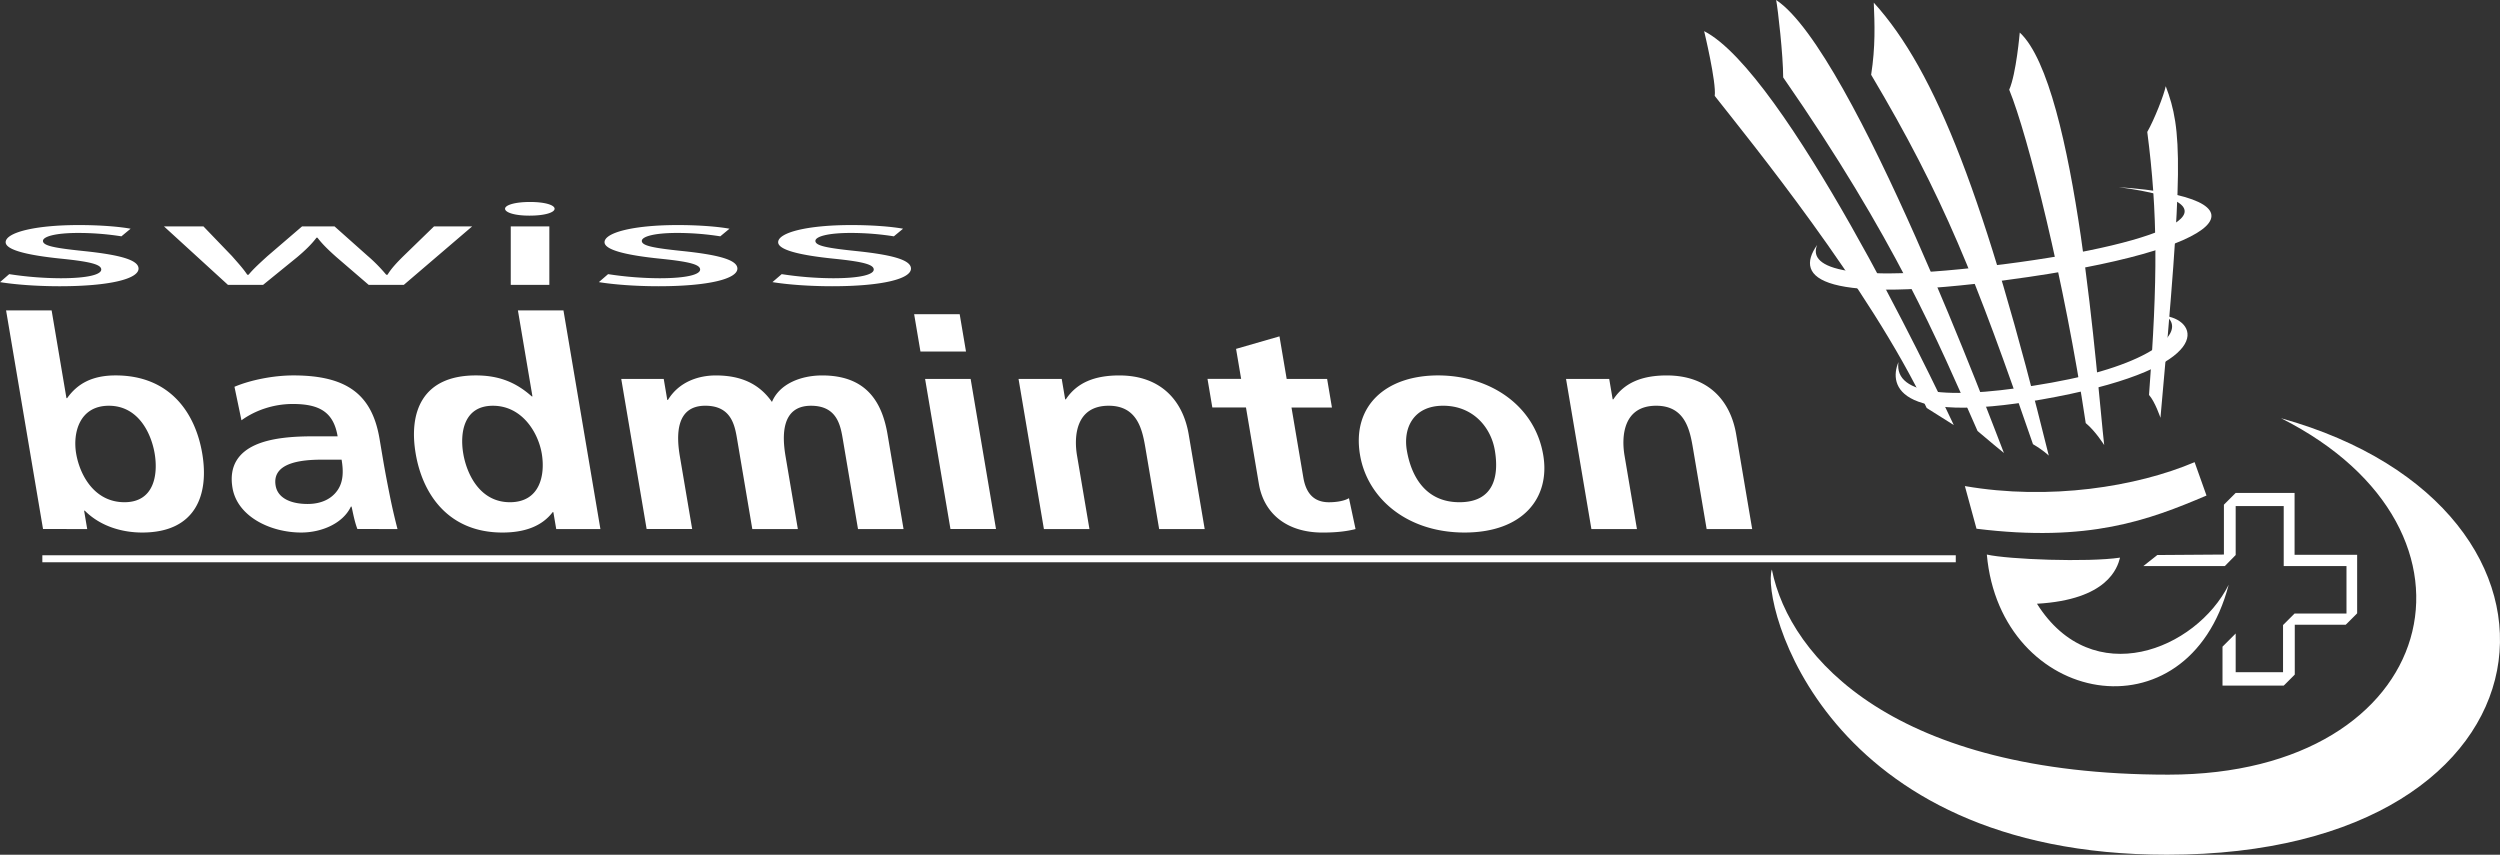
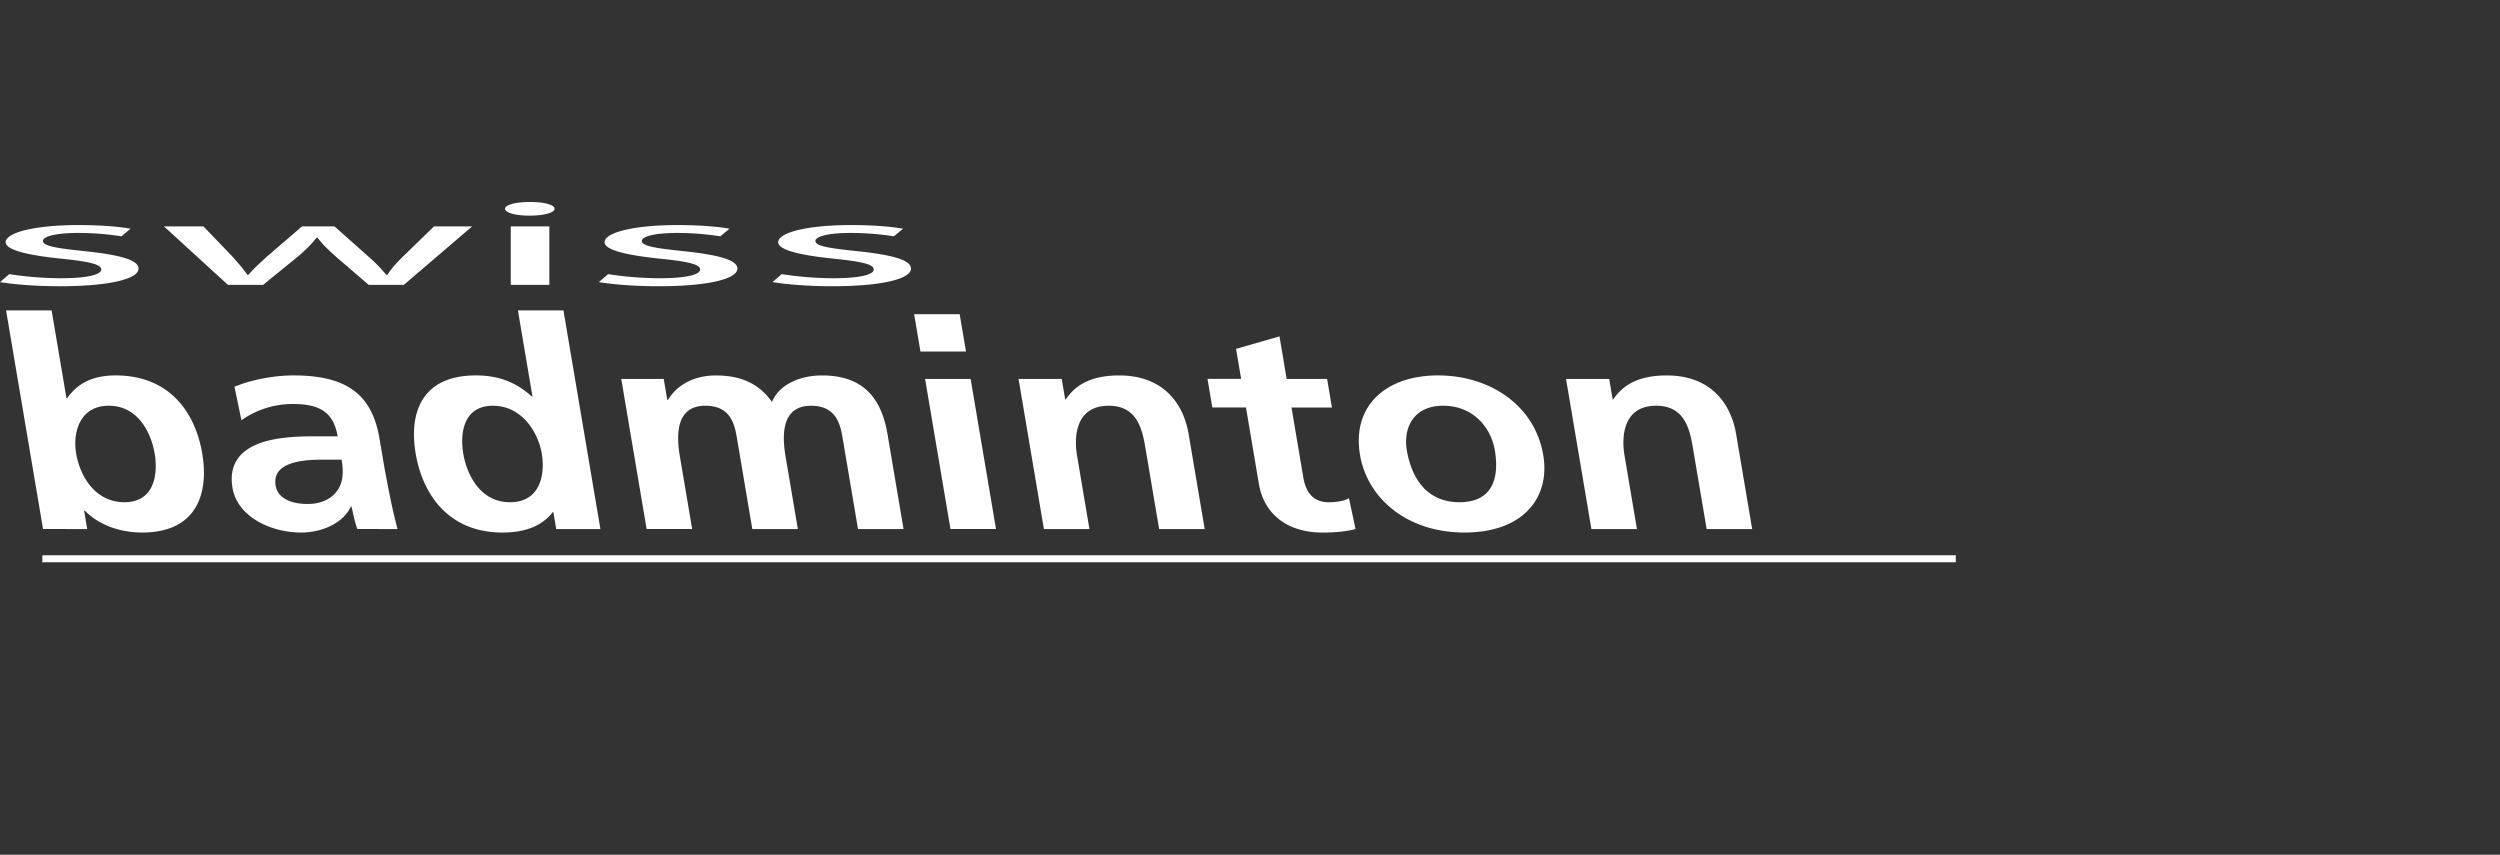
<svg xmlns="http://www.w3.org/2000/svg" viewBox="0 0 4110.24 1405.26">
  <rect x="0" y="0" width="4110.24" height="1405.26" fill="#333333" stroke="none" />
  <defs>
    <style>.a,.b{fill:#fff}.a{fill-rule:evenodd}</style>
  </defs>
-   <path class="a" d="M3750.27 687.61c366.6 184.55 262.53 586-185.49 586s-622.25-190.18-651.68-337.27c-17.75 52.73 84.14 468.93 649.63 468.93 661.54-.01 723.01-568.39 187.54-717.66Z" />
-   <path class="a" d="M3664.16 961.39c-53.68 107-224.13 176-315.18 31.22 116-6.58 132.28-58.84 136.57-75.81-53.18 7.93-183.63 3-219-5.06 22.16 248.62 330.57 306.61 397.61 49.65ZM3627.7 814.72c-95.28 40.51-193.41 77.44-378.13 54.56l-19.13-70.13c138.72 24.05 282.44 1.2 377.71-39.32ZM2987.64 402.61c-13.55 31.95 25.18 67.77 305.91 31.95s403.67-98.75 189.73-126.83c253.62 17.43 189.73 103-182 152.37-304.46 40.44-353.34-1.34-313.64-57.49ZM3121.23 595.26c-7.74 56.15 89.06 62.92 251.69 33.88s223.62-82.29 188.77-109.39c53.24 8.71 79.38 82.28-181 132.63s-275.9-17.38-259.46-57.12Z" />
-   <path class="a" d="m3212.21 698.85-44.53-28.08c-94.88-199.42-291.4-440.48-348.5-513.09 2.9-22.27-17.42-106.49-17.42-106.49 132.62 67.81 373.65 568.28 410.45 647.66ZM3294.65 744.75s-31.81-26-43.38-36.16c-65.07-147.5-135.92-316.69-319.56-581.33 0-36.16-8.68-112.8-11.57-127.26 127.25 83.87 360.05 708.59 374.51 744.75ZM3368.4 749.08s-8.68-8.67-26-18.8c-94-273.31-147.49-407.8-266.06-607.36 7.23-46.28 5.78-83.88 4.33-118.58 102.64 112.79 183.62 323.93 287.73 744.74ZM3459.5 731.73s-14.46-23.14-30.37-36.15c-34.7-232.83-95.43-474.33-125.8-548.08 11.57-26 17.35-94 17.35-94 93.99 86.77 127.25 578.5 138.82 678.23ZM3552 686.9s-8.67-26-18.8-37.6c14.46-189.44 14.46-299.34-2.89-432.38 11.57-20.25 27.48-60.74 30.37-75.2 27.51 72.28 28.96 133.04-8.68 545.18ZM3656.32 911.74v-81.98l19.35-19.35h96.83v101.78h102.87v96.17l-18.79 18.79h-83.76v81.91l-18.16 18.15h-100.64v-64.05l21.65-21.66v63.71h77.87v-77.57l18.96-18.96h85.36v-78.03h-103.2v-98.62h-78.99v80.48l-17.83 18.14h-133.98l22.95-18.14 109.51-.77z" />
  <path class="b" d="M15.14 450.71a569.58 569.58 0 0 0 84.33 6.75c45.41 0 67-6.16 67-14.31 0-8.34-18-12.91-64.16-17.68-63.43-6.36-93-15.7-93-27.23 0-15.5 46.14-28.21 120.37-28.21 35.32 0 66.32 2.58 85.06 6l-15.13 12.52A452.5 452.5 0 0 0 128.3 383c-37.48 0-57.66 6-57.66 13.11 0 8.15 20.18 11.73 65.59 16.49 59.83 6.17 91.55 14.51 91.55 29 0 17.08-48.3 29-129.75 29-38.2 0-73.52-2.79-98-6.76ZM334.45 372.21l46.85 48.69c9.37 10.73 18.75 20.86 25.23 30.8h2.16c7.93-9.74 19.47-20.07 31-30.6l56.94-48.89H550l54 48.09a260.86 260.86 0 0 1 31 31.4h2.16c5.77-9.74 15.14-19.87 26.67-31.2l49.74-48.29h62.71l-112.42 96.18H606.2l-53.34-45.9c-12.26-10.93-22.35-20.47-31-31.79h-1.44c-8.65 11.52-19.46 21.65-31.72 32l-56.22 45.7h-57.66l-105.24-96.19ZM870 354.53c-23.78 0-39.64-5.17-39.64-11.33s16.58-11.13 41.09-11.13 40.36 5 40.36 11.13-15.81 11.33-41.09 11.33Zm-30.27 113.86v-96.18h63.43v96.18ZM999.75 450.71a569.34 569.34 0 0 0 84.33 6.75c45.41 0 67-6.16 67-14.31 0-8.34-18-12.91-64.15-17.68-63.43-6.36-93-15.7-93-27.23 0-15.5 46.13-28.21 120.37-28.21 35.32 0 66.32 2.58 85.06 6l-15.14 12.52a452.35 452.35 0 0 0-71.36-5.56c-37.48 0-57.66 6-57.66 13.11 0 8.15 20.18 11.73 65.59 16.49 59.83 6.17 91.54 14.51 91.54 29 0 17.08-48.29 29-129.74 29-38.21 0-73.53-2.79-98-6.76ZM1285.18 450.71a569.61 569.61 0 0 0 84.34 6.75c45.4 0 67-6.16 67-14.31 0-8.34-18-12.91-64.15-17.68-63.44-6.36-93-15.7-93-27.23 0-15.5 46.13-28.21 120.38-28.21 35.32 0 66.31 2.58 85 6l-15.14 12.52a452.19 452.19 0 0 0-71.35-5.56c-37.49 0-57.67 6-57.67 13.11 0 8.15 20.18 11.73 65.6 16.49 59.82 6.17 91.54 14.51 91.54 29 0 17.08-48.3 29-129.75 29-38.2 0-73.52-2.79-98-6.76ZM10 510.35h74.88l24.38 144.25h1.11c16.71-23.48 40.62-37.38 79.74-37.38 88.28 0 130.89 60.38 142.4 128.44 11.41 67.57-10.47 129.87-98.76 129.87-31.84 0-68.11-9.58-94.35-35.94h-1.12l5.1 30.19H70.74Zm194.65 315.34c49.18 0 55.37-46 49.63-80-5.59-33.07-26.69-78.6-75.31-78.6-48.06 0-59.6 44.09-53.77 78.6 5.91 34.95 29.72 80 79.45 80ZM385.48 635.91c27.11-11.5 65-18.69 96.86-18.69 87.72 0 129.31 31.15 141.62 104l5.34 31.63c4.21 24.92 7.92 43.61 11.56 61.82 3.72 18.69 7.74 35.94 12.66 55.11H587.6c-5-12.94-7.74-29.23-9.6-36.9h-1.11c-12.72 27.32-47.55 42.65-81.63 42.65-50.85 0-105-26.35-113-73.32-6.24-36.9 10.8-58.47 37.26-70.45s62.94-14.38 94.24-14.38h41.34c-6.71-39.78-29.66-53.19-73.8-53.19-31.85 0-61.91 10.54-84.31 26.83Zm120.28 192.66c22.91 0 39.33-8.63 48.79-22.05 10-13.89 10.31-31.63 7.06-50.8h-32.4c-33.53 0-82.45 4.79-76.05 42.66 3.56 21.08 25.78 30.19 52.6 30.19ZM909.77 842h-1.12c-18.3 24-47.41 33.54-82.61 33.54-88.29 0-131.23-62.3-142.64-129.87-11.49-68.06 10.7-128.44 99-128.44 37.44 0 65.56 11 91.88 34.51h1.12l-23.9-141.38h74.88l60.74 359.43h-72.65Zm-71.47-16.3c49.73 0 58.31-45.05 52.41-80-5.84-34.51-32.29-78.6-80.33-78.6-48.62 0-54.34 45.53-48.75 78.6 5.74 33.98 27.49 79.99 76.67 79.99ZM1021.39 623h69.85l5.83 34.51h1.12c18.36-30.2 50.74-40.26 78.68-40.26 40.23 0 70.92 12.94 92.31 43.61 12.29-29.71 47.38-43.61 82.59-43.61 71 0 98.12 41.69 107.43 96.81l26.32 155.75h-74.88l-24.86-147.13c-3.88-23-9.38-55.59-52.41-55.59-49.73 0-47.29 50.8-41.87 82.91l20.25 119.81h-74.88L1212 722.65c-3.88-23-9.38-55.59-52.41-55.59-49.73 0-47.28 50.8-41.87 82.91L1138 869.78h-74.88ZM1502.94 516.58h74.87l10.37 61.34h-74.87Zm18 106.39h74.87l41.71 246.81h-74.88ZM1674.58 623h71l5.67 33.55h1.11c18.7-28.28 48.69-39.3 87.8-39.3 68.17 0 104.75 41.22 114.14 96.81l26.32 155.75h-74.87L1883.44 738c-5.1-30.19-12.56-70.93-60.6-70.93-54.2 0-57.44 50.32-52.09 82l20.41 120.77h-74.88ZM2048.5 669.94h-55.32l-7.93-47h55.31l-8.34-49.36 71.37-20.58 11.84 70h66.49l7.92 47h-66.49l19.44 115c3.57 21.09 13.59 40.74 42.09 40.74 13.41 0 25.85-2.39 32.95-6.71l10.83 50.8c-15 3.84-32 5.75-54.35 5.75-58.68 0-96.33-31.15-104.6-80ZM2364.21 617.22c85.49 0 159.22 49.36 173 130.84 12 70.92-33.78 127.47-129.33 127.47-95 0-159.86-56.55-171.85-127.47-13.78-81.48 43.25-130.84 128.18-130.84Zm35.22 208.47c57.56 0 65.19-44.09 58.22-85.31-6.39-37.85-35.85-73.32-85-73.32-48.62 0-65.92 36.43-59.69 73.32 6.86 40.74 29.48 85.31 86.47 85.31ZM2574.71 623h71l5.67 33.55h1.11c18.68-28.28 48.67-39.3 87.8-39.3 68.16 0 104.75 41.22 114.14 96.81l26.32 155.75h-74.87L2783.58 738c-5.09-30.19-12.55-70.93-60.61-70.93-54.2 0-57.43 50.32-52.07 82l20.4 120.77h-74.88ZM69.61 912.89h3145.87v11.57H69.61z" />
</svg>